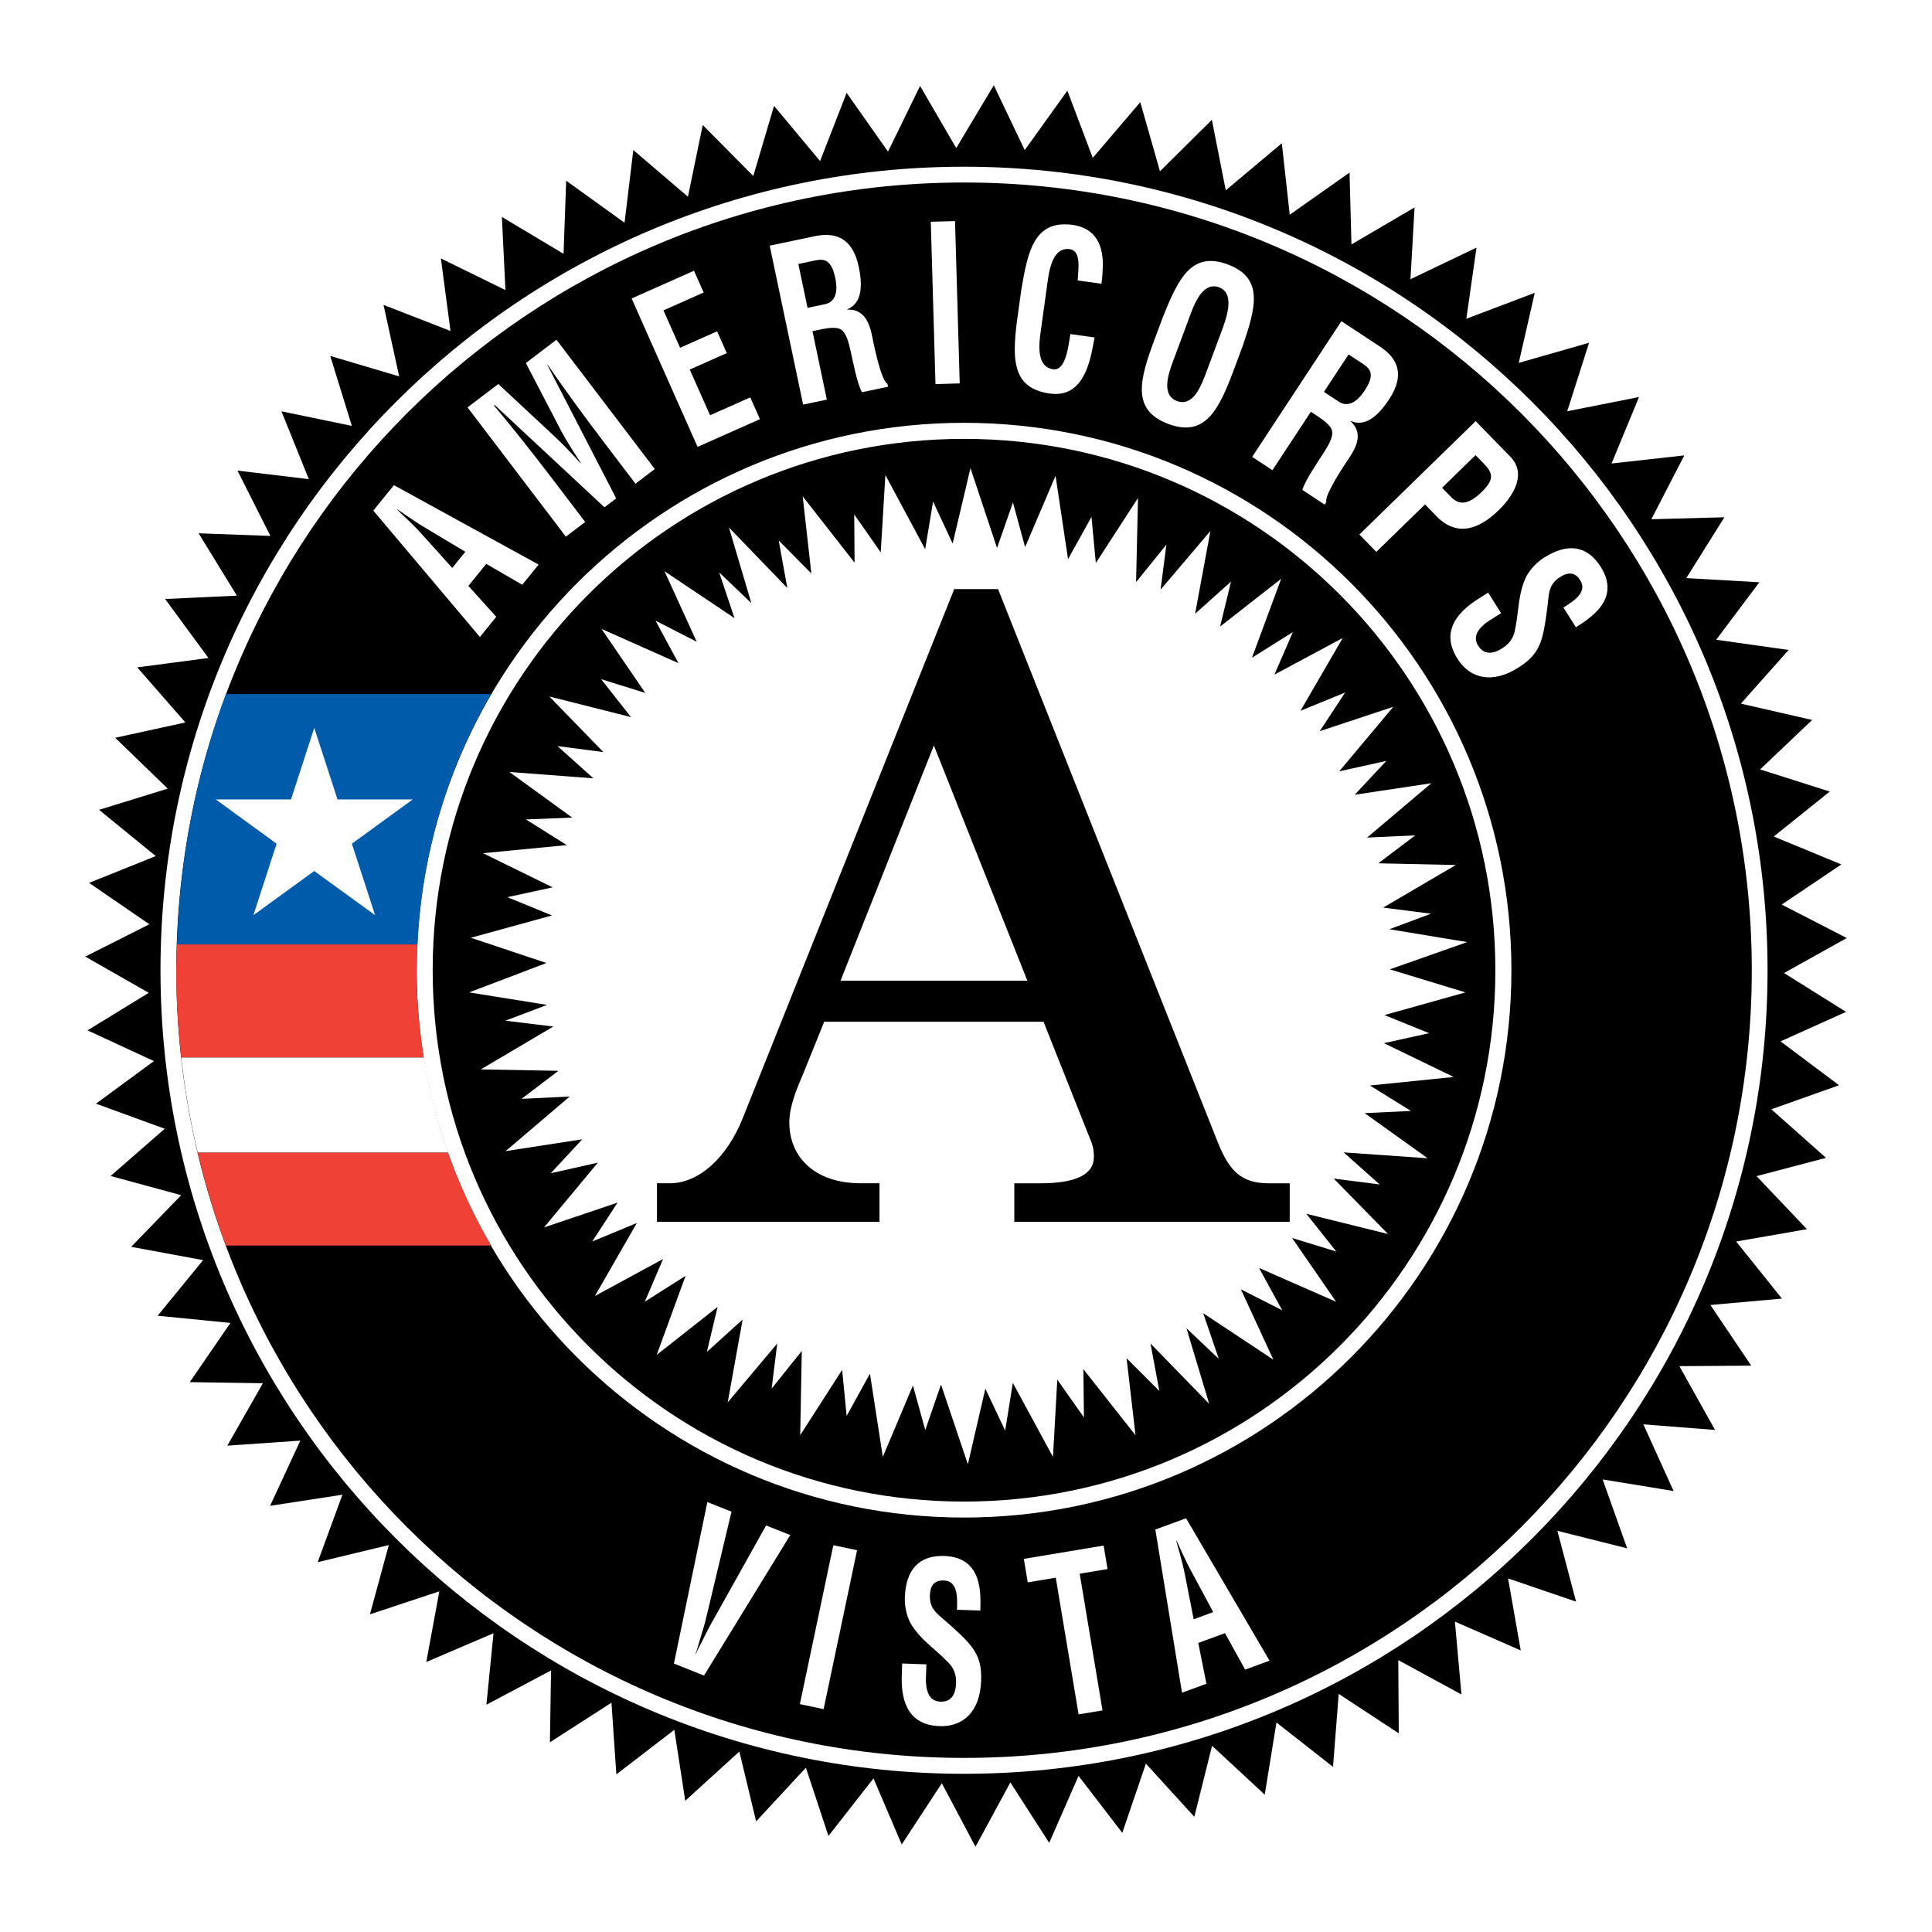
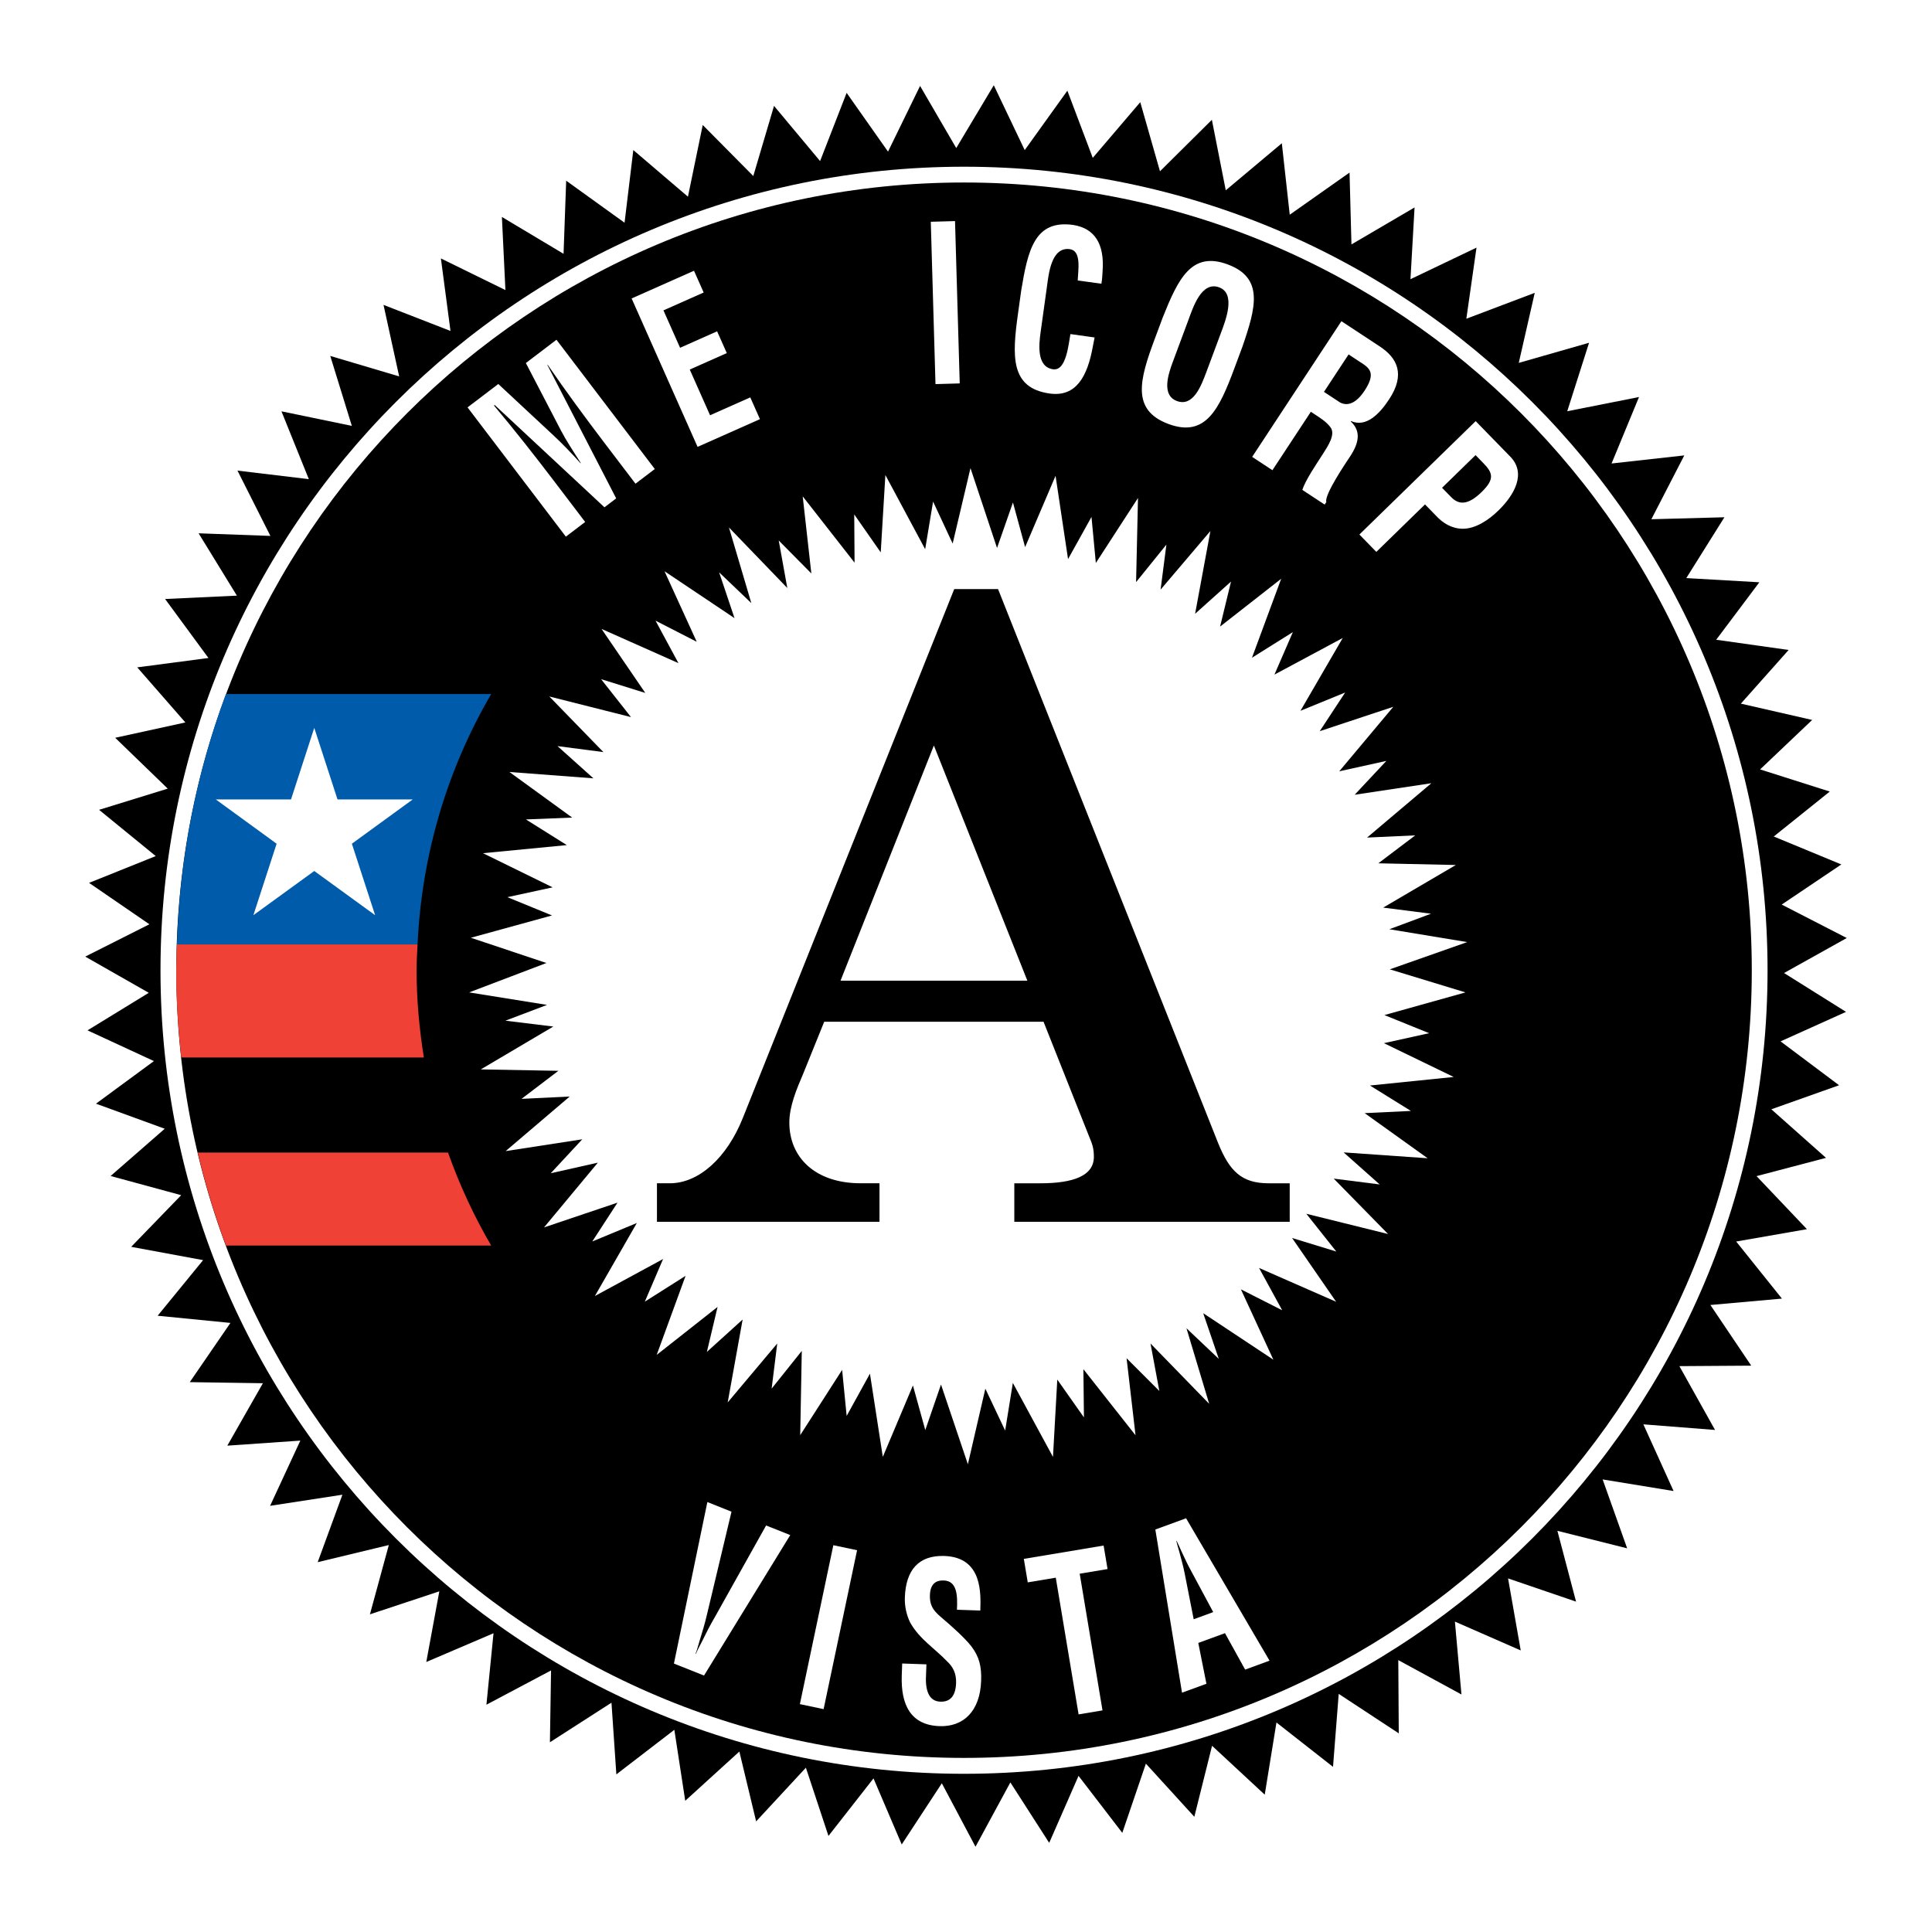
<svg xmlns="http://www.w3.org/2000/svg" version="1.0" id="Layer_1" x="0px" y="0px" width="192.756px" height="192.756px" viewBox="0 0 192.756 192.756" enable-background="new 0 0 192.756 192.756" xml:space="preserve">
  <g>
    <polygon fill-rule="evenodd" clip-rule="evenodd" fill="#FFFFFF" points="0,0 192.756,0 192.756,192.756 0,192.756 0,0  " />
    <polygon fill-rule="evenodd" clip-rule="evenodd" points="75.156,17.562 77.224,10.565 81.821,16.071 84.469,9.264 88.597,15.127    91.796,8.572 95.404,14.772 99.15,8.506 102.237,14.976 106.492,9.047 109.024,15.75 113.764,10.194 115.731,17.089    120.909,11.953 122.295,18.986 127.888,14.294 128.678,21.422 134.644,17.218 134.835,24.386 141.131,20.697 140.723,27.856    147.311,24.706 146.297,31.8 153.122,29.216 151.527,36.205 158.541,34.198 156.364,41.03 163.525,39.611 160.786,46.243    168.042,45.436 164.757,51.805 172.046,51.607 168.243,57.676 175.53,58.094 171.227,63.827 178.451,64.848 173.687,70.202    180.8,71.83 175.606,76.765 182.557,78.973 176.968,83.458 183.71,86.246 177.761,90.25 184.252,93.586 177.993,97.079    184.178,100.954 177.646,103.898 183.484,108.275 176.727,110.674 182.18,115.52 175.25,117.342 180.277,122.635 173.219,123.867    177.783,129.562 170.646,130.199 174.721,136.252 167.552,136.3 171.11,142.667 163.959,142.107 166.973,148.76 159.896,147.603    162.342,154.477 155.382,152.731 157.244,159.796 150.46,157.479 151.723,164.664 145.156,161.786 145.81,169.058 139.508,165.63    139.555,172.936 133.564,168.998 132.995,176.279 127.352,171.854 126.183,179.055 120.928,174.177 119.158,181.26    114.325,175.959 111.972,182.864 107.606,177.179 104.679,183.862 100.804,177.832 97.326,184.249 93.967,177.918 89.965,184.023    87.15,177.43 82.656,183.172 80.403,176.364 75.44,181.72 73.765,174.752 68.366,179.664 67.279,172.583 61.494,177.03    61.007,169.878 54.866,173.826 54.978,166.66 48.53,170.079 49.238,162.949 42.53,165.818 43.832,158.767 36.907,161.063    38.792,154.149 31.696,155.858 34.162,149.128 26.947,150.236 29.965,143.729 22.679,144.234 26.229,138.005 18.934,137.896    22.99,131.988 15.729,131.271 20.264,125.724 13.088,124.396 18.077,119.243 11.035,117.33 16.436,112.615 9.577,110.114    15.356,105.865 8.732,102.799 14.843,99.052 8.504,95.441 14.905,92.214 8.886,88.084 15.539,85.411 9.886,80.796 16.735,78.682    11.493,73.609 18.494,72.078 13.692,66.583 20.796,65.648 16.473,59.763 23.634,59.427 19.815,53.208 26.977,53.468 23.693,46.953    30.812,47.805 28.081,41.038 35.104,42.491 32.95,35.512 39.825,37.553 38.264,30.419 44.946,33.019 43.988,25.784 50.426,28.94    50.075,21.646 56.226,25.322 56.488,18.028 62.312,22.221 63.186,14.971 68.636,19.624 70.112,12.472 75.156,17.562  " />
    <path fill-rule="evenodd" clip-rule="evenodd" fill="#FFFFFF" d="M96.181,176.972c44.28,0,80.168-35.896,80.168-80.169   c0-44.281-35.889-80.17-80.168-80.17c-44.274,0-80.169,35.889-80.169,80.17C16.012,141.076,51.907,176.972,96.181,176.972   L96.181,176.972z" />
    <path fill-rule="evenodd" clip-rule="evenodd" d="M96.181,175.387c43.405,0,78.595-35.184,78.595-78.584   c0-43.406-35.19-78.595-78.595-78.595c-43.402,0-78.59,35.188-78.59,78.595C17.591,140.203,52.779,175.387,96.181,175.387   L96.181,175.387z" />
-     <path fill-rule="evenodd" clip-rule="evenodd" fill="#FFFFFF" d="M96.181,151.406c30.16,0,54.613-24.444,54.613-54.604   s-24.453-54.617-54.613-54.617c-30.16,0-54.607,24.457-54.607,54.617S66.021,151.406,96.181,151.406L96.181,151.406z" />
    <path fill-rule="evenodd" clip-rule="evenodd" d="M96.181,149.812c29.278,0,53.012-23.731,53.012-53.01   c0-29.28-23.734-53.016-53.012-53.016c-29.275,0-53.013,23.735-53.013,53.016C43.168,126.081,66.906,149.812,96.181,149.812   L96.181,149.812z" />
    <polygon fill-rule="evenodd" clip-rule="evenodd" fill="#FFFFFF" points="54.517,96.079 46.806,99.012 54.577,100.259    50.424,101.834 55.205,102.418 47.97,106.694 55.708,106.836 52.033,109.634 56.84,109.4 50.446,114.847 58.092,113.668    54.948,117.054 59.647,115.998 54.277,122.459 61.609,119.988 59.091,123.863 63.537,122.019 59.353,129.303 66.155,125.613    64.334,129.866 68.401,127.289 65.519,135.177 71.592,130.392 70.525,134.881 74.093,131.648 72.603,139.919 77.545,134.042    76.986,138.543 79.994,134.781 79.838,143.185 84.019,136.676 84.471,141.267 86.794,137.05 88.078,145.353 91.083,138.229    92.316,142.679 93.883,138.132 96.565,146.089 98.308,138.549 100.285,142.727 101.052,137.975 105.056,145.358 105.486,137.641    108.145,141.415 108.09,136.604 113.292,143.197 112.399,135.511 115.667,138.779 114.786,134.042 120.642,140.062    118.373,132.519 121.599,135.575 120.044,131.017 127.044,135.657 123.805,128.637 127.923,130.724 125.616,126.504    133.306,129.878 128.912,123.515 133.324,124.866 130.333,121.099 138.486,123.118 133.066,117.59 137.65,118.172 134.055,114.974    142.436,115.56 136.153,111.058 140.768,110.838 136.679,108.301 145.036,107.449 138.074,104.077 142.585,103.081    138.122,101.274 146.21,99.012 138.66,96.711 146.382,93.993 138.616,92.71 142.773,91.161 138,90.552 145.247,86.302    137.515,86.132 141.198,83.345 136.393,83.565 142.808,78.142 135.157,79.292 138.316,75.916 133.617,76.953 139.009,70.518    131.671,72.95 134.205,69.094 129.748,70.916 133.965,63.651 127.151,67.305 128.989,63.066 124.91,65.622 127.823,57.745    121.729,62.513 122.819,58.024 119.236,61.237 120.763,52.978 115.792,58.826 116.372,54.335 113.347,58.079 113.538,49.684    109.332,56.171 108.898,51.573 106.559,55.782 105.313,47.471 102.276,54.587 101.062,50.131 99.475,54.672 96.825,46.705    95.047,54.232 93.094,50.042 92.304,54.794 88.334,47.393 87.871,55.111 85.227,51.325 85.261,56.137 80.086,49.521 80.948,57.214    77.694,53.924 78.55,58.664 72.727,52.626 74.961,60.174 71.749,57.104 73.282,61.671 66.299,56.994 69.513,64.03 65.402,61.924    67.689,66.162 60.016,62.748 64.381,69.134 59.972,67.761 62.954,71.545 54.807,69.489 60.2,75.036 55.622,74.439 59.203,77.654    50.825,77.021 57.087,81.57 52.472,81.755 56.552,84.316 48.188,85.124 55.136,88.53 50.621,89.511 55.074,91.334 46.975,93.56    54.517,96.079  " />
    <path fill-rule="evenodd" clip-rule="evenodd" fill="#005CAB" d="M49.007,69.243H22.544c-2.921,7.817-4.615,16.22-4.894,24.982   h24.01C42.078,85.146,44.684,76.642,49.007,69.243L49.007,69.243z" />
    <path fill-rule="evenodd" clip-rule="evenodd" fill="#EF4135" d="M41.563,96.76c0-0.169,0.011-0.339,0.012-0.509   c0.006-0.683,0.054-1.351,0.085-2.026h-24.01c-0.021,0.675-0.053,1.348-0.058,2.026c-0.001,0.169-0.013,0.339-0.013,0.509   c0,2.958,0.184,5.874,0.503,8.747h24.208C41.831,102.656,41.563,99.739,41.563,96.76L41.563,96.76z" />
    <path fill-rule="evenodd" clip-rule="evenodd" fill="#EF4135" d="M22.543,124.267h26.461c-1.712-2.927-3.152-6.034-4.305-9.279   H19.726C20.481,118.158,21.417,121.26,22.543,124.267L22.543,124.267z" />
-     <path fill-rule="evenodd" clip-rule="evenodd" fill="#FFFFFF" d="M18.084,105.507c0.359,3.222,0.905,6.388,1.642,9.48H44.7   c-1.08-3.044-1.88-6.217-2.408-9.48H18.084L18.084,105.507z" />
    <polygon fill-rule="evenodd" clip-rule="evenodd" fill="#FFFFFF" points="21.53,79.759 29.035,79.759 31.354,72.621 33.673,79.759    41.179,79.759 35.106,84.177 37.425,91.308 31.354,86.899 25.281,91.308 27.599,84.177 21.53,79.759  " />
-     <path fill-rule="evenodd" clip-rule="evenodd" fill="#FFFFFF" d="M47.88,63.552L37.245,50.942l2.058-2.537l14.435,7.924   l-1.633,2.013l-3.591-2.088l-1.785,2.202l2.785,3.082L47.88,63.552L47.88,63.552z M45.122,56.664l1.306-1.612l-3.988-2.388   c-0.664-0.382-1.267-0.805-1.897-1.228c-0.296-0.217-0.604-0.422-0.894-0.613l-0.021,0.027c0.247,0.245,0.51,0.502,0.785,0.747   c0.544,0.53,1.082,1.033,1.592,1.604L45.122,56.664L45.122,56.664z" />
    <path fill-rule="evenodd" clip-rule="evenodd" fill="#FFFFFF" d="M58.382,52.077l-1.926,1.465l-9.809-12.897l3.068-2.333l5.583,5.2   c0.91,0.854,1.779,1.768,2.62,2.703l0.028-0.021c-0.872-1.346-1.457-2.257-1.96-3.205l-3.52-6.769l3.053-2.323l9.81,12.897   l-1.926,1.465l-3.087-4.058c-1.948-2.562-3.855-5.156-5.681-7.812l-0.027,0.021l6.869,13.314l-1.169,0.889L49.354,40.406   l-0.069,0.053c2.073,2.467,4.062,4.999,6.011,7.561L58.382,52.077L58.382,52.077z" />
    <polygon fill-rule="evenodd" clip-rule="evenodd" fill="#FFFFFF" points="69.597,44.584 63.017,29.777 69.24,27.012 70.205,29.184    66.193,30.966 67.852,34.698 71.547,33.055 72.513,35.227 68.817,36.869 70.843,41.43 74.855,39.647 75.82,41.819 69.597,44.584     " />
-     <path fill-rule="evenodd" clip-rule="evenodd" fill="#FFFFFF" d="M81.06,33.04l1.435,6.829l-2.368,0.499L76.794,24.51l4.481-0.942   c2.047-0.43,3.79,0.131,4.403,3.048c0.364,1.734,0.392,3.627-1.141,4.236l0.01,0.042c1.452-0.063,2.111,0.969,2.431,2.491   c0.138,0.656,0.888,4.56,1.561,4.905l0.062,0.295l-2.604,0.547c-0.501-0.954-0.86-2.91-1.099-3.963   c-0.221-0.969-0.484-2.304-1.358-2.429c-0.692-0.098-1.38,0.069-2.057,0.211L81.06,33.04L81.06,33.04z M80.57,30.714l1.861-0.392   c0.764-0.227,1.24-0.988,0.906-2.574c-0.373-1.776-1.027-1.947-1.928-1.781l-1.759,0.37L80.57,30.714L80.57,30.714z" />
    <polygon fill-rule="evenodd" clip-rule="evenodd" fill="#FFFFFF" points="93.334,38.323 92.865,22.126 95.283,22.057    95.752,38.253 93.334,38.323  " />
    <path fill-rule="evenodd" clip-rule="evenodd" fill="#FFFFFF" d="M109.21,33.669c-0.059,0.297-0.122,0.616-0.18,0.912   c-0.528,2.916-1.628,5.053-4.299,4.681c-3.938-0.548-3.76-3.708-3.163-7.987l0.318-2.291c0.672-4.073,1.353-7.075,5.188-6.541   c2.133,0.34,3.14,1.876,2.93,4.639c-0.022,0.412-0.044,0.822-0.118,1.227l-2.362-0.329c0.04-1.042,0.394-2.956-0.786-3.121   c-1.883-0.262-2.12,2.562-2.293,3.804l-0.62,4.451c-0.185,1.326-0.399,3.5,1.244,3.729c1.318,0.184,1.533-2.492,1.728-3.512   L109.21,33.669L109.21,33.669z" />
    <path fill-rule="evenodd" clip-rule="evenodd" fill="#FFFFFF" d="M116.017,31.647c1.537-3.831,2.852-6.615,6.479-5.263   c3.628,1.352,2.8,4.317,1.455,8.22l-0.806,2.166c-1.51,4.049-2.854,6.915-6.579,5.526c-3.725-1.388-2.865-4.434-1.357-8.483   L116.017,31.647L116.017,31.647z M117.014,36.099c-0.468,1.255-1.148,3.331,0.405,3.91c1.62,0.604,2.413-1.476,2.956-2.933   l1.448-3.887c0.453-1.215,1.505-3.889-0.181-4.517c-1.78-0.664-2.623,2.042-3.062,3.216L117.014,36.099L117.014,36.099z" />
    <path fill-rule="evenodd" clip-rule="evenodd" fill="#FFFFFF" d="M130.785,41.083l-3.836,5.83l-2.021-1.33l8.904-13.537   l3.827,2.518c1.747,1.149,2.577,2.781,0.938,5.271c-0.973,1.48-2.298,2.833-3.81,2.175l-0.024,0.036   c1.068,0.987,0.801,2.181-0.056,3.481c-0.367,0.56-2.609,3.842-2.379,4.563l-0.167,0.252l-2.225-1.463   c0.325-1.028,1.461-2.66,2.04-3.572c0.532-0.84,1.294-1.967,0.768-2.676c-0.418-0.559-1.022-0.931-1.599-1.311L130.785,41.083   L130.785,41.083z M132.091,39.098l1.588,1.045c0.7,0.383,1.576,0.184,2.467-1.17c0.997-1.516,0.657-2.102-0.096-2.623l-1.501-0.988   L132.091,39.098L132.091,39.098z" />
    <path fill-rule="evenodd" clip-rule="evenodd" fill="#FFFFFF" d="M135.627,53.329l11.601-11.312l3.451,3.539   c1.618,1.658,0.442,3.794-1.183,5.379c-0.989,0.965-2.309,1.84-3.597,1.818c-1.073-0.016-1.955-0.581-2.592-1.264l-1.134-1.163   l-4.857,4.736L135.627,53.329L135.627,53.329z M143.875,48.666l0.905,0.928c0.737,0.754,1.633,0.869,3.04-0.503   c1.33-1.297,1.122-1.914,0.167-2.892l-0.771-0.792L143.875,48.666L143.875,48.666z" />
-     <path fill-rule="evenodd" clip-rule="evenodd" fill="#FFFFFF" d="M155.982,60.614c1.233-0.759,2.381-1.609,1.671-2.734   c-0.436-0.686-1.059-0.904-1.99-0.316c-1.04,0.659-1.109,1.439-1.214,2.405c-0.104,1.007-0.341,2.896-0.675,3.904   c-0.413,1.244-1.098,1.982-2.284,2.733c-2.592,1.641-4.812,1.122-6.077-0.879c-1.555-2.454-0.392-4.416,2.056-5.963l1.003-0.636   l1.294,2.045l-0.804,0.508c-1.359,0.8-2.124,1.733-1.486,2.74c0.545,0.862,1.37,0.913,2.409,0.255   c0.804-0.509,1.167-1.147,1.291-1.962c0.366-1.725,0.273-3.527,1.116-5.227c0.408-0.728,1.036-1.392,1.767-1.854   c2.337-1.479,4.279-1.236,5.647,0.926c2.062,3.257-1.134,5.156-2.477,6.025L155.982,60.614L155.982,60.614z" />
    <path fill-rule="evenodd" clip-rule="evenodd" d="M99.575,58.772l21.959,55.276c1.141,2.816,2.354,4.009,5.035,4.009h2.106v3.841   h-27.477v-3.841h2.591c3.324,0,5.347-0.759,5.347-2.639c0-0.854-0.158-1.281-0.48-2.046l-4.541-11.43H82.231l-2.103,5.2   c-0.653,1.53-1.376,3.236-1.376,4.859c0,3.416,2.511,6.055,7.129,6.055h1.866v3.841H65.545v-3.841h1.289   c2.84,0,5.676-2.474,7.297-6.562l21.074-52.724H99.575L99.575,58.772z M93.173,74.378l-9.314,23.465h18.641L93.173,74.378   L93.173,74.378z" />
    <path fill-rule="evenodd" clip-rule="evenodd" fill="#FFFFFF" d="M76.434,152.196l2.408,0.96l-8.602,14.015l-3.002-1.197   l3.336-16.114l2.408,0.961l-2.436,10.216c-0.208,0.895-0.471,1.789-0.751,2.678c-0.128,0.414-0.232,0.86-0.4,1.282l0.033,0.013   c0.168-0.422,0.4-0.817,0.592-1.205c0.408-0.837,0.833-1.669,1.297-2.461L76.434,152.196L76.434,152.196z" />
    <polygon fill-rule="evenodd" clip-rule="evenodd" fill="#FFFFFF" points="79.804,170.021 83.143,154.166 85.511,154.665    82.172,170.521 79.804,170.021  " />
    <path fill-rule="evenodd" clip-rule="evenodd" fill="#FFFFFF" d="M95.475,160.604c0.069-1.444,0.015-2.874-1.315-2.92   c-0.812-0.028-1.344,0.362-1.383,1.464c-0.042,1.231,0.562,1.728,1.3,2.359c0.772,0.653,2.198,1.915,2.843,2.759   c0.793,1.043,1.017,2.024,0.968,3.427c-0.107,3.066-1.788,4.607-4.154,4.524c-2.901-0.103-3.867-2.169-3.765-5.062l0.042-1.188   l2.418,0.085l-0.034,0.95c-0.107,1.574,0.232,2.731,1.424,2.774c1.019,0.036,1.526-0.616,1.57-1.848   c0.034-0.95-0.289-1.609-0.892-2.171c-1.217-1.276-2.758-2.216-3.685-3.871c-0.372-0.747-0.565-1.641-0.535-2.504   c0.098-2.763,1.394-4.231,3.951-4.142c3.851,0.136,3.618,3.847,3.579,5.444L95.475,160.604L95.475,160.604z" />
    <polygon fill-rule="evenodd" clip-rule="evenodd" fill="#FFFFFF" points="102.147,155.529 110.108,154.201 110.501,156.545    107.722,157.009 109.997,170.646 107.612,171.045 105.335,157.406 102.539,157.873 102.147,155.529  " />
    <path fill-rule="evenodd" clip-rule="evenodd" fill="#FFFFFF" d="M117.93,168.88l-2.662-16.279l3.067-1.123l8.327,14.207   l-2.434,0.892l-2.012-3.636l-2.662,0.974l0.811,4.074L117.93,168.88L117.93,168.88z M119.095,161.553l1.948-0.714l-2.199-4.096   c-0.372-0.669-0.673-1.341-0.998-2.027c-0.143-0.338-0.302-0.672-0.453-0.984l-0.032,0.012c0.087,0.337,0.18,0.693,0.289,1.044   c0.196,0.735,0.4,1.442,0.545,2.194L119.095,161.553L119.095,161.553z" />
  </g>
</svg>